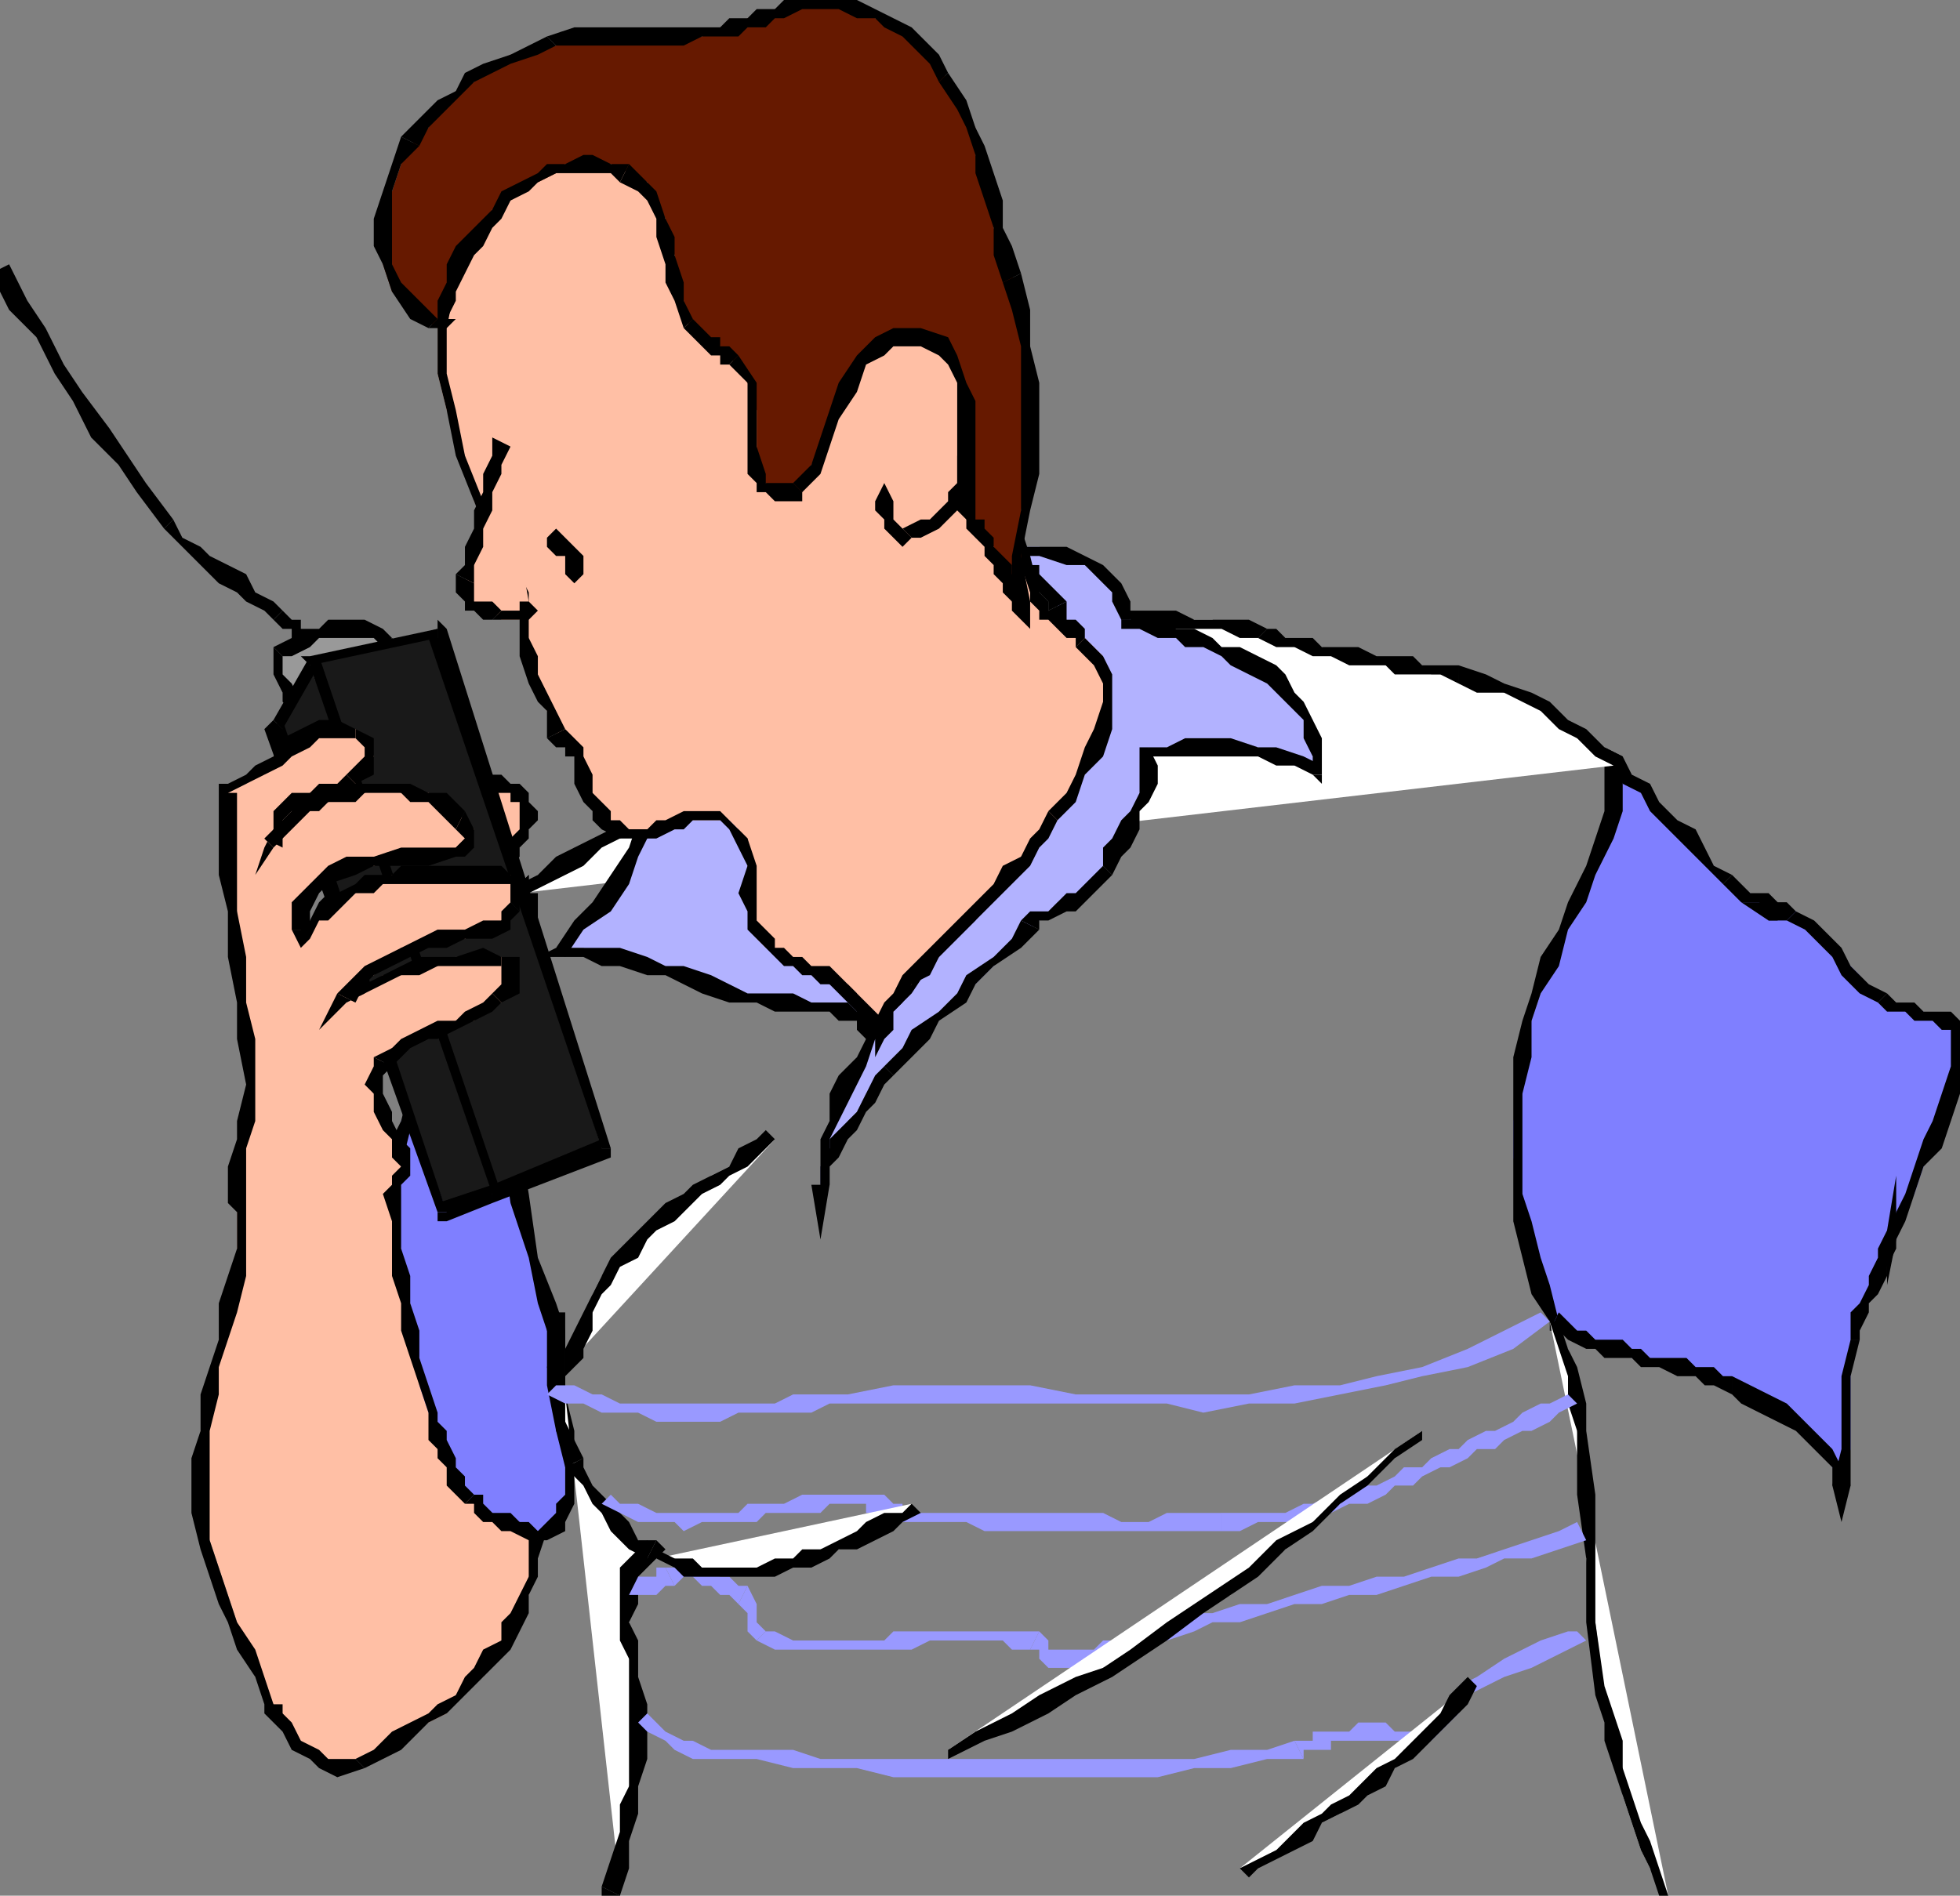
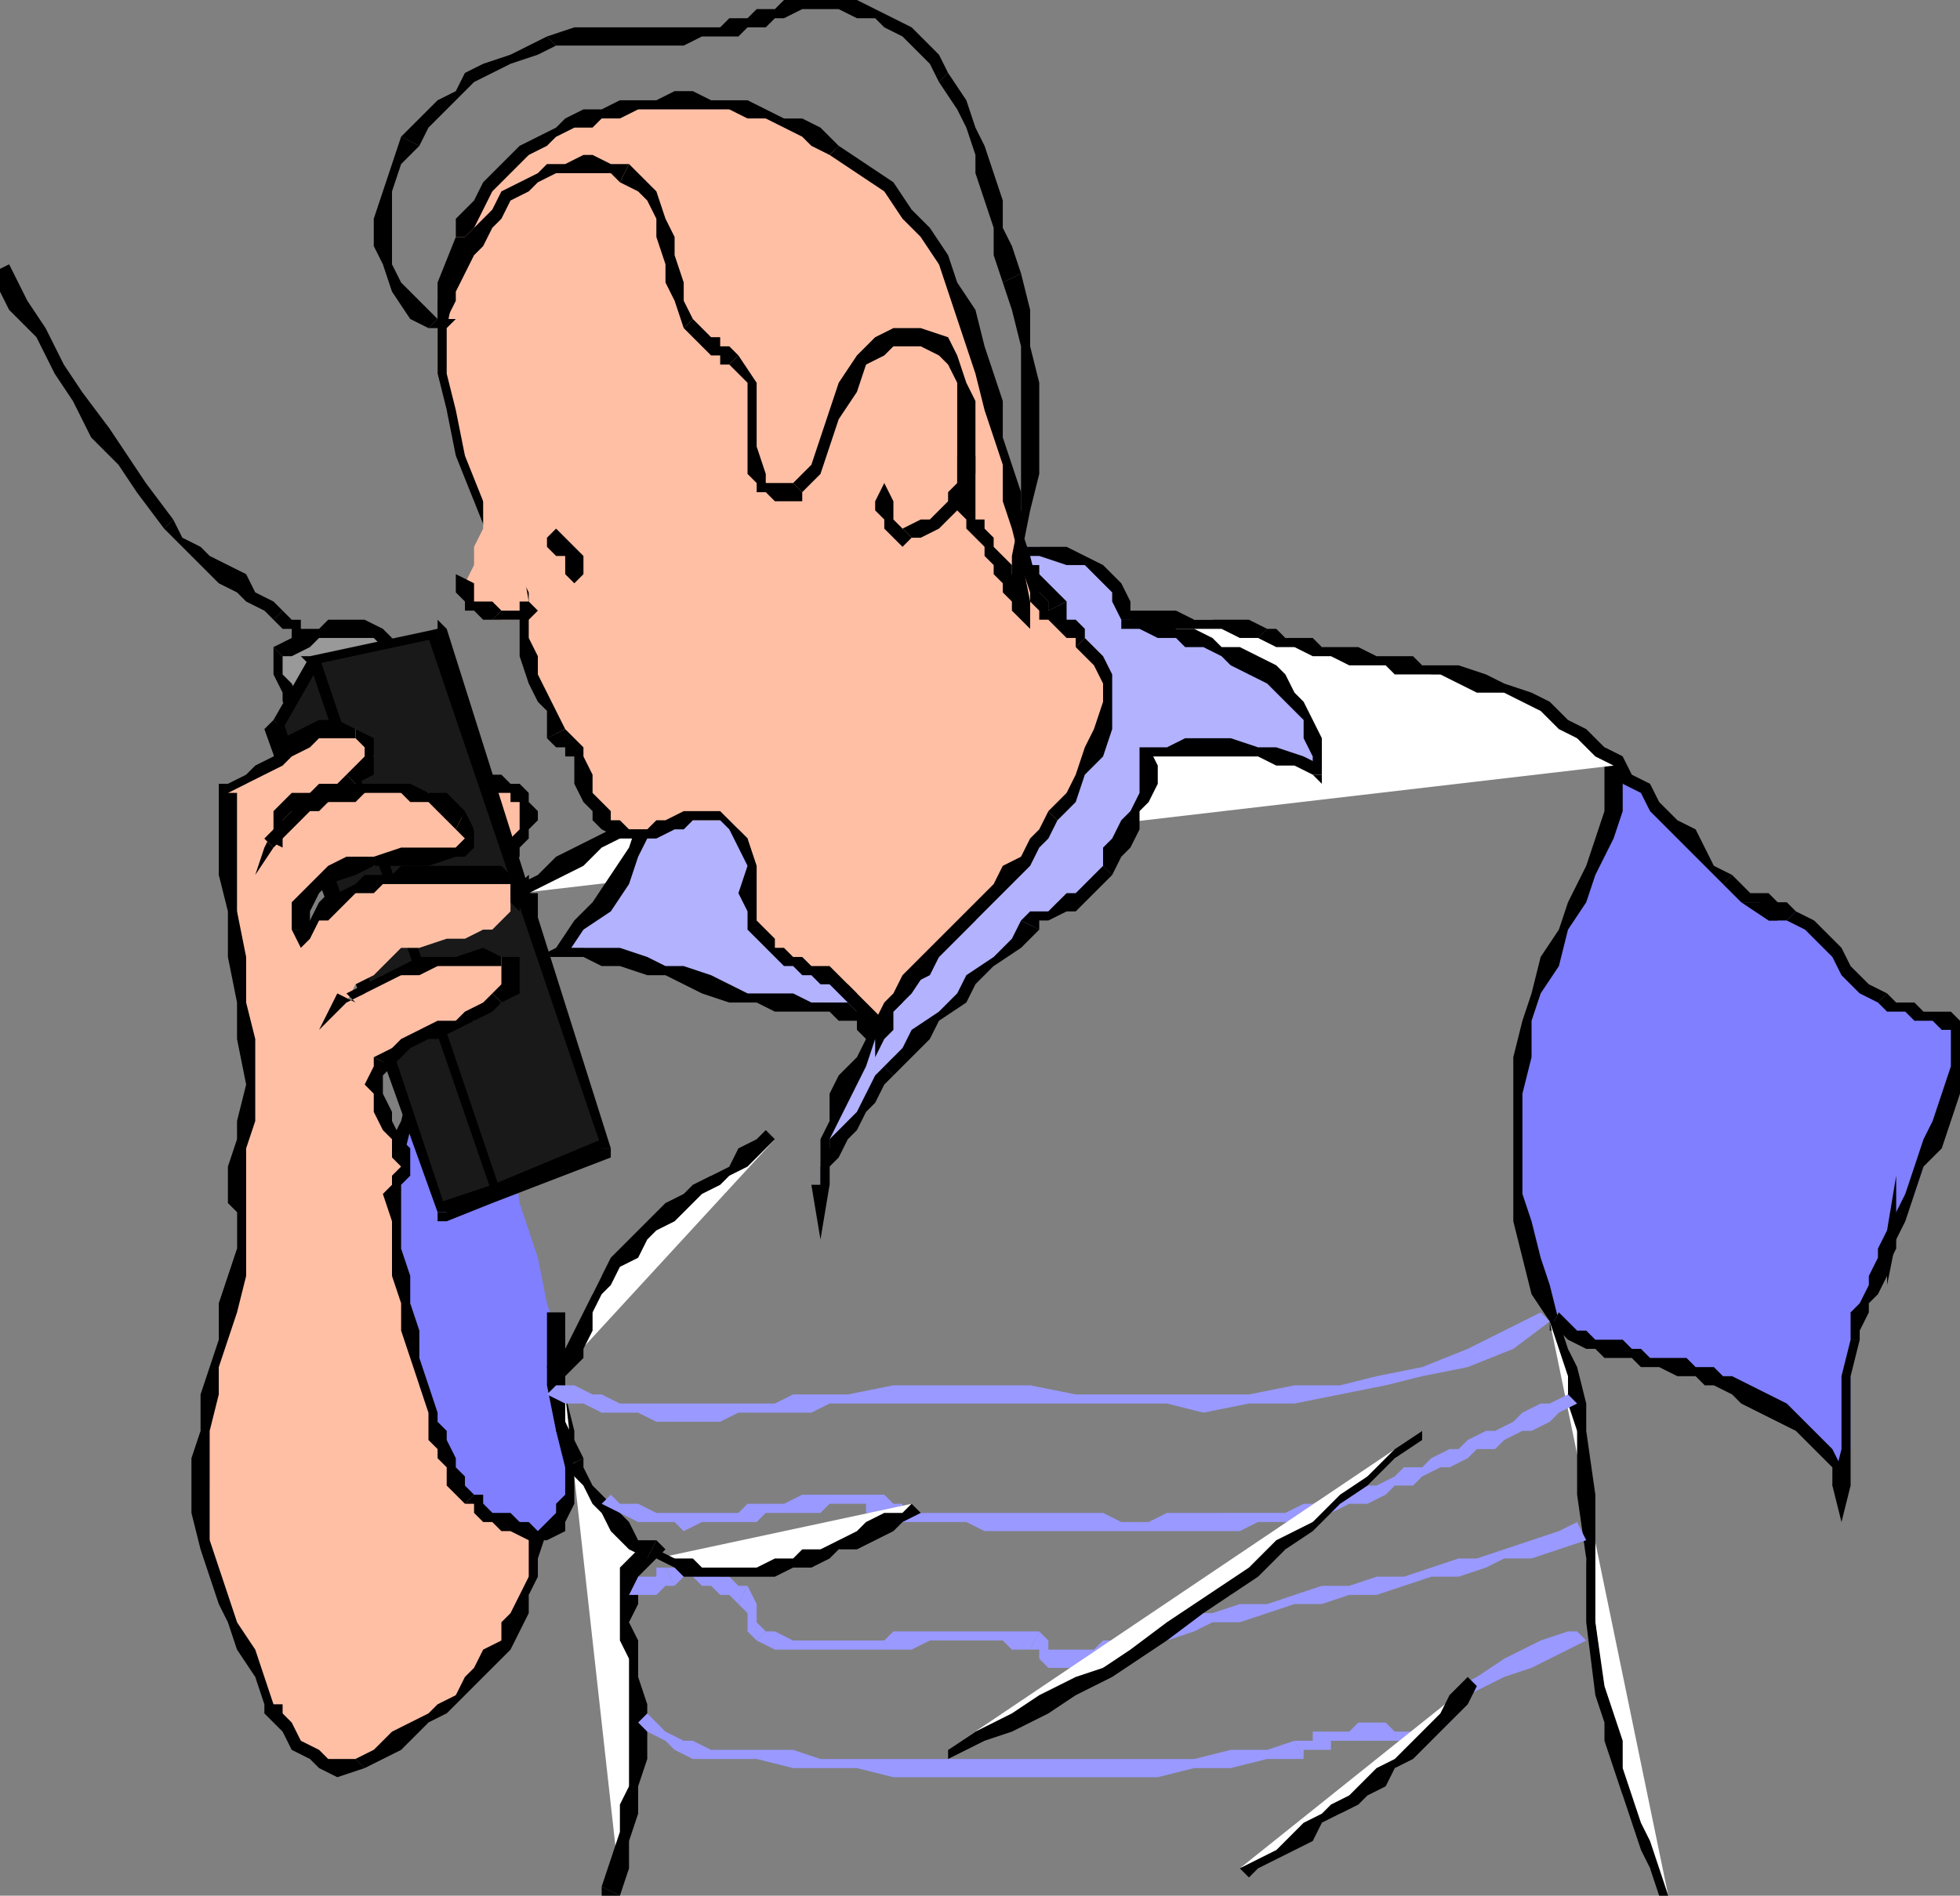
<svg xmlns="http://www.w3.org/2000/svg" fill-rule="evenodd" height="208" preserveAspectRatio="none" stroke-linecap="round" width="215">
  <rect width="100%" height="100%" fill="#808080" stroke="none" />
  <style>.brush0{fill:#fff}.pen1{stroke:none}.brush2{fill:#7f7fff}.brush3{fill:#000}.brush5{fill:#99f}.brush6{fill:#ffbfa5}.brush7{fill:#191919}.brush8{fill:#b2b2ff}</style>
  <path class="pen1 brush2" d="m57 98-2 1-2 2-1 2-2 2-1 2-1 3v2l-1 3-1 4-2 4-1 5-1 4-2 4-1 4-1 4-1 4 1 2 1 2 1 2 1 1 1 2 2 1 1 2 1 1 2 2 1 1 2 1 1 1 2 1 2 1h4l1-1 1-1v-13l-1-3v-4l-1-3-1-5-2-6-1-7-1-7 1-6 1-5 1-5v-4h-1z" />
  <path class="pen1 brush3" fill-rule="nonzero" d="M48 115v-2l1-3 1-2 1-2 1-3 2-2 2-1 2-2-1-1-2 2-2 2-2 2-1 2-1 2-1 3-1 2-1 3zm-10 33 1-4 1-4 1-4 1-4 2-4 1-4 1-5 2-4h-2l-1 4-1 4-2 4-1 4-1 5-2 4-1 4v5-1l-1 1h1z" />
  <path class="pen1 brush3" fill-rule="nonzero" d="m59 168-2-1h-1l-2-1-1-1h-2l-1-2-2-1-1-1-1-1-2-2-1-2-1-1-1-2-1-2-1-1-1-2-1 1 1 1v2l2 2 1 2 1 1 1 2 1 1 2 2 1 1 2 2 1 1 2 1 1 1h2l2 1h2zm3-9v5l-1 1v1l-1 1-1 1v1h1l2-1v-1l1-2v-6zm-1-11v-1l-1 3 1 3v4l1 2h1v-2l-1-4v-6z" />
-   <path class="pen1 brush3" fill-rule="nonzero" d="m56 106-1 6v13l1 7 2 6 1 5 1 3 1 2 1-1v-1l-1-3-2-5-1-7-1-6-1-7v-6l2-5z" />
  <path class="pen1 brush3" fill-rule="nonzero" d="M58 98h-2l1 1 1 1v2l-2 4 2 1 1-5v-4h-1l-1-1 1 1v-2l-1 1z" />
  <path class="pen1 brush3" fill-rule="nonzero" d="M58 98h-1v-1l1 1v-2l-1 1z" />
  <path class="pen1 brush2" d="M177 84v5l-1 3-1 4-2 3-1 3-2 3-1 4-1 3-1 4v4l-1 3v4l1 4v3l1 4 1 4 1 3 1 1h2l1 1h1l1 1h1l2 1h2l2 1h2l1 1h1l2 1h1l2 1 2 1 2 1 1 1 2 2 1 1 1 2 1 2 1-4v-12l1-1v-2l1-1v-2l1-1 1-2v-1l1-1 1-3 1-2 1-3 1-3 1-2 1-3 1-3v-4l-1-1h-2l-1-1h-2l-1-1h-2l-1-1-1-2-1-1-1-1-2-1-1-2-1-1-1-1h-3 1l-1-1h-1l-1-1h-1l-1-1h-1l-1-2-2-2-1-1-2-2-1-1-2-2-1-2-2-1z" />
  <path class="pen1 brush3" fill-rule="nonzero" d="M178 89v-5h-2v5zm-10 27v-4l1-3 2-3 1-4 2-3 1-3 2-4 1-3h-2l-1 3-1 3-2 4-1 3-2 3-1 4-1 3-1 4zm3 28v1l-1-4-1-3-1-4-1-3v-11l1-4h-2v18l1 4 1 4 2 3v1-1 1z" />
  <path class="pen1 brush3" fill-rule="nonzero" d="M190 151h-1l-1-1h-2l-1-1h-4l-1-1h-1l-1-1h-3l-1-1h-1l-1-1-1-1-1 2h1l1 1 2 1h1l1 1h3l1 1h2l2 1h2l1 1h1l2 1zm11 12h2l-1-2-1-2-2-2-1-1-2-2-2-1-2-1-2-1v2l1 1 2 1 2 1 2 1 1 1 2 2 1 1v2h2-2l1 4 1-4z" />
  <path class="pen1 brush3" fill-rule="nonzero" d="m203 147-1 4v8l-1 4h2v-12l1-4zm5-11-1-1-1 2v1l-1 2v1l-1 2-1 1v3h1v-1l1-2v-1l1-1 1-2v-1l1-2v-1h-1 1v-7l-1 6z" />
  <path class="pen1 brush3" fill-rule="nonzero" d="M207 136h1-1 1-1v5l1-5zm7-22v3l-1 3-1 3-1 2-1 3-1 3-1 2-1 3h1l1-2 1-3 1-3 2-2 1-3 1-3v-3l1-3zm0-1v1h2v-1h-1v-1l-1-1zm-8-3 1 1h2l1 1h2l1 1h1v-2h-3l-1-1h-2l-1-1z" />
  <path class="pen1 brush3" fill-rule="nonzero" d="m196 101 2 1 1 1 1 1 1 1 1 2 1 1 1 1 2 1 1-1-2-1-1-1-1-1-1-2-1-1-1-1-1-1-2-1z" />
  <path class="pen1 brush3" fill-rule="nonzero" d="M194 99v2h2l1-1-1-1h-2v2-2h-3l3 2z" />
  <path class="pen1 brush3" fill-rule="nonzero" d="M194 100v-1 2h1v-2l-1-1zm-5-3 1 1 1 1h2v1h1v-2h-2l-1-1-1-1z" />
  <path class="pen1 brush3" fill-rule="nonzero" d="M178 84h-1l1 2 2 1 1 2 2 2 1 1 2 2 1 1 2 2 1-1-2-1-1-2-1-2-2-1-2-2-1-2-2-1-1-2-2 1 2-1-2-1v2z" />
  <path class="pen1 brush0" d="m177 84-2-2-2-1-2-2-2-1-2-1-2-1-3-1-2-1h-3l-1-1h-4l-2-1h-3l-2-1h-3l-1-1h-3l-1-1h-2l-2-1h-10 1l-3 1h-2l-2 1h-2l-2 1-2 1-2 1-2 1-2 1-2 1-2 1-2 1-2 1-2 1-2 1-2 1-3 1h-2l-2 1-2 1-2 1-2 1-2 1-2 1-3 1-2 1-2 1-2 1-2 1-2 1-2 1-2 2 120-14z" />
  <path class="pen1 brush3" fill-rule="nonzero" d="m160 75 2 1h3l2 1 2 1 2 2 2 1 2 2 2 1 1-1-2-1-2-2-2-1-2-2-2-1-3-1-2-1-3-1zm-22-5 2 1h2l2 1h2l2 1h4l1 1h5l2 1v-2h-4l-1-1h-4l-2-1h-4l-1-1h-3l-1-1h-1z" />
  <path class="pen1 brush3" fill-rule="nonzero" d="M123 67v2h11l2 1h2l1-1-2-1h-6l-2-1h-6v2z" />
  <path class="pen1 brush3" fill-rule="nonzero" d="M124 69v-2h-1v2h1v-1z" />
  <path class="pen1 brush3" fill-rule="nonzero" d="M91 82h2l2-1 2-1 2-1 2-1 2-1 2-1 2-1 2-1 2-1 2-1 2-1 2-1h2l2-1h3v-1h-5l-2 1-2 1h-3l-2 1-2 1-2 1-2 1-2 1-2 1-2 1-2 1-2 1-2 1-2 1z" />
  <path class="pen1 brush3" fill-rule="nonzero" d="m58 98 2-1 2-1 2-1 2-2 2-1 2-1 2-1 2-1h2l2-1 2-1 2-1 2-1 2-1 3-1 2-1-1-1-2 1-2 1-2 1h-2l-2 1-2 1-3 1-2 1-2 1-2 1-2 1-2 1-2 1-2 1-2 2-2 1zM30 68l1 1h1v1l1 1 1 1v1h1v-2l-1-1-1-1v-1h-1l-1-1z" />
  <path class="pen1 brush3" fill-rule="nonzero" d="m18 58 1 1 2 2 1 1 2 2 2 1 1 1 2 1 1 1 1-1-1-1-2-1-1-2-2-1-2-1-1-1-2-1-1-2z" />
  <path class="pen1 brush3" fill-rule="nonzero" d="m-1 30 2 4 3 3 2 4 2 3 2 4 3 3 2 3 3 4 1-1-3-4-2-3-2-3-3-4-2-3-2-4-2-3-2-4z" />
  <path class="pen1" style="fill:#999" d="M43 72v-2l-2-1h-4l-2 1h-1l-2 1-1 1h-1l1 2v2l1 1 11-5z" />
  <path class="pen1 brush3" fill-rule="nonzero" d="M42 71v1h2v-1l-1-1z" />
  <path class="pen1 brush3" fill-rule="nonzero" d="M31 72h1l2-1 1-1h6l1 1 1-1-1-1-2-1h-4l-1 1h-2l-1 1-2 1z" />
  <path class="pen1 brush3" fill-rule="nonzero" d="m32 76 1 1-1-2-1-1v-2l-1-1v3l1 2v1l1 1-1-1 1 1z" />
-   <path class="pen1 brush3" fill-rule="nonzero" d="M42 72v-1l-10 5v2l11-6h1-1 1z" />
  <path class="pen1 brush0" d="M68 207h-1l1-2v-3l1-3v-3l1-3v-9l-1-2v-9l1-2 1-1-1-1-1-1-2-1-1-1-1-1-1-2v-1l-1-2-1-4-1-4v-8l7 63z" />
  <path class="pen1 brush3" fill-rule="nonzero" d="m66 207 1 1h1v-1h-1l1 1-2-1v1h1z" />
  <path class="pen1 brush3" fill-rule="nonzero" d="M69 184v12l-1 2v3l-1 3-1 3 2 1 1-3v-3l1-3v-3l1-3v-6l-1-3zm2-13v-2l-2 2-1 1v8l1 2v2h1v-4l-1-2 1-2v-3l1-1 1-1v-2 2l1-1-1-1z" />
  <path class="pen1 brush3" fill-rule="nonzero" d="m62 161 1 1 1 1 1 2 1 1 1 2 1 1 1 1 2 1 1-2h-2l-1-2-1-1-1-1-1-1-1-1-1-2v-1z" />
  <path class="pen1 brush3" fill-rule="nonzero" d="M60 144v8l1 5 1 4 2-1-2-4v-12z" />
  <path class="pen1 brush0" d="m170 145 2 3 1 3v6l1 7v7l1 7 1 8v2l1 3 1 3v3l1 3 1 3 1 2 2 3-13-63z" />
  <path class="pen1 brush3" fill-rule="nonzero" d="M174 157v-3l-1-4-1-2-1-3h-1l1 3 1 3v3l1 3zm2 28-1-7v-14l-1-7h-1v7l1 7v7l1 8zm7 23-1-3-1-3-1-2-1-3-1-3v-3l-1-3-1-3-1 1 1 3v2l1 3 1 3 1 3 1 3 1 2 1 3z" />
  <path class="pen1 brush0" d="m85 125-2 1-1 1-2 1-2 1-1 2-2 1-2 1-1 1-2 2-1 1-1 2-2 1-1 2v2l-1 2-1 2v2h-1l23-25z" />
  <path class="pen1 brush3" fill-rule="nonzero" d="m64 148 1-2v-2l1-2 1-1 1-2 2-1 1-2 1-1 2-1 2-2 1-1 2-1 1-1 2-1 2-2 1-1-1-1-1 1-2 1-1 2-2 1-2 1-1 1-2 1-2 2-1 1-2 2-1 1-1 2-1 2-1 2-1 2-1 2zm-2 3 1-1 1-1v-1h-2v1z" />
  <path class="pen1 brush5" fill-rule="nonzero" d="M93 154h35l4 1 5-1h5l5-1 5-1 4-1 5-1 5-2 4-3-1-1-4 2-4 2-5 2-5 1-4 1h-5l-5 1h-19l-5-1H98l-5 1zm-33-1 2 1h2l2 1h4l2 1h7l2-1h8l2-1h2v-1h-6l-2 1H68l-2-1h-1l-2-1h-2zm88 12h2l2-1 1-1h2l1-1 2-1h1l2-1 1-1h2l1-1 2-1h1l2-1 1-1 2-1-1-1-2 1h-1l-2 1-1 1-2 1h-1l-2 1-1 1h-1l-2 1-1 1h-2l-1 1-2 1h-2l-1 1zm-14 3h2l2-1h5l2-1h1l2-1v-1h-2l-2 1h-1l-2 1h-7zm-35-1h7l2 1h26v-2h-6l-2 1h-3l-2-1H99zm-4-2v1h2l1 1h1v-2h-1l-1-1h-2zm-29 0 2 1 2 1h4l1 1 2-1h6l1-1h6l1-1h4v-1h-7l-2 1h-4l-1 1h-9l-2-1h-2l-1-1zm62 15 3-1 2-1h3l3-1 3-1h3l3-1h3l3-1 3-1h3l3-1 2-1h3l3-1 3-1-1-2-2 1-3 1-3 1-3 1h-2l-3 1-3 1h-3l-3 1h-3l-3 1-3 1h-3l-3 1h-3l-2 1zm-13 3h3l2-1h2l1-1h2l1-1h2v-2l-2 1h-2l-1 1h-2l-1 1h-5zm-2-2h1v1l1 1v-3l-1-1z" />
  <path class="pen1 brush5" fill-rule="nonzero" d="m83 180 2 1h15l2-1h8l1 1h2l1-2H98l-1 1H87l-2-1h-1z" />
  <path class="pen1 brush5" fill-rule="nonzero" d="m81 176 1 1v2l1 1 1-1-1-1v-2l-1-2z" />
  <path class="pen1 brush5" fill-rule="nonzero" d="m74 174 1-1h1l1 1h1l1 1h1l1 1 1-2h-1l-1-1h-1l-1-1h-5z" />
  <path class="pen1 brush5" fill-rule="nonzero" d="M69 175h3l1-1h1l-1-2h-1v1h-2zm90 14 1-1 1-2 2-1 2-1 3-1 2-1 2-1 2-1-1-1h-1l-3 1-2 1-2 1-3 2-2 1-1 2-2 2zm-4 2h2l1-1 1-1h-2l-1 1h-1zm-9 0h9v-1h-2l-1-1h-3l-1 1h-2zm-3 2h-1 1v-1h3v-2h-2v1h-2z" />
  <path class="pen1 brush5" fill-rule="nonzero" d="m83 193 4 1h7l4 1h29l4-1h4l4-1h4l-1-2-3 1h-4l-4 1H90l-3-1h-4zm-13-4 1 1 2 1 1 1 2 1h7v-1h-5l-2-1h-1l-2-1-1-1-1-1z" />
  <path class="pen1 brush6" d="m51 87 1-1h4v1h1v1l1 1v2l-1 1v1l-1 1-1 1h-1l-3-8z" />
  <path class="pen1 brush3" fill-rule="nonzero" d="M58 88v-1l-1-1h-1l-1-1h-1l-1 1h-2v1h5v1h1zm-4 8h1l1-1 1-1v-1l1-1v-1l1-1v-1l-1-1h-1v3l-1 1v1h-1v1l-1 1h1l-1 1v1l1-1z" />
  <path class="pen1 brush3" fill-rule="nonzero" d="m51 86-1 1 4 9 1-1-3-9-1 1v-1h-1v1z" />
  <path class="pen1 brush7" d="m48 69-14 4 20 58 12-5-18-57z" />
  <path class="pen1 brush3" fill-rule="nonzero" d="m35 72-1 1 14-3v-1l-14 3v1-1h-1l1 1z" />
  <path class="pen1 brush3" fill-rule="nonzero" d="m54 130 1 1-20-59-1 1 19 58 1 1-1-1v1h1z" />
  <path class="pen1 brush3" fill-rule="nonzero" d="M66 126v-1l-12 5v2l13-5v-1 1-1z" />
  <path class="pen1 brush3" fill-rule="nonzero" d="M48 70h-1l19 56h1L49 69h-1 1l-1-1v1z" />
  <path class="pen1 brush7" d="m54 131-5 2-19-53 4-7 20 58z" />
  <path class="pen1 brush3" fill-rule="nonzero" d="m48 133 1 1 5-2v-2l-6 2 1 1h-1v1h1z" />
  <path class="pen1 brush3" fill-rule="nonzero" d="m30 79-1 1 19 53h1L31 79v1l-1-1-1 1z" />
  <path class="pen1 brush3" fill-rule="nonzero" d="M34 73v-1l-4 7 1 1 4-7h-1z" />
  <path class="pen1 brush8" d="m96 114-1-1v-1l-1-1h-2l-1-1h-8l-2-1h-1l-3-1-2-1-2-1h-2l-3-1h-2l-2-1h-3l3-2 2-3 2-3 2-3 1-3 2-3 2-3 2-2h1l1 1v1l1 1v1l1 2v1l1 1v4l1 2v1l1 2 1 2 1 1 1 2 1 1 2 1 2 2 1 1 2 1 1 2v2-1 1z" />
  <path class="pen1 brush3" fill-rule="nonzero" d="M94 112v1l1 1 1 1v-3l-2-1zm-14-2h3l2 1h6l1 1h2v-1l-1-1h-4l-2-1h-5l-2-1zm-19-6v1h3l2 1h2l3 1h2l2 1 2 1 3 1v-2l-2-1-3-1h-2l-2-1-3-1h-7l1 1-1-1-2 1h2z" />
  <path class="pen1 brush3" fill-rule="nonzero" d="m77 81-3 3-2 3-2 3-1 3-2 3-2 3-2 2-2 3 1 1 2-3 3-2 2-3 1-3 2-4 1-3 2-2 3-2z" />
  <path class="pen1 brush3" fill-rule="nonzero" d="M82 89v-2l-1-1v-1l-1-1v-1l-1-1-1-1h-1l1 2 1 1v1l1 2v2zm4 13-1-2v-1l-1-2v-2l-1-1v-2l-1-2v-1h-2l1 2v1l1 2v2l1 2v1l1 2 1 2z" />
  <path class="pen1 brush3" fill-rule="nonzero" d="M96 114h1v-2l-2-2-1-2-2-1-1-1-2-1-2-2-1-1-1 1 1 1 2 2 2 1 1 1 2 1 1 2 1 1 1 2h1z" />
  <path class="pen1 brush3" fill-rule="nonzero" d="M96 115v-2h1-1v1h1v-1h-2v1l1 1v-2z" />
  <path class="pen1 brush8" d="m113 62 1 1v1l1 1 1 1v2l1 1v2l1 5-1 4v4l-2 4-2 4-2 3-2 3-3 2-2 3-3 3-2 3-2 3-1 2-2 2-1 2-1 3-1 2v2l-1 3v2l1-2v-1l1-2 1-2 1-1 1-2 1-1 1-2 2-2 2-2 2-2 2-2 2-1 2-2 2-2 2-2 1-1 1-1 1-1h1l2-1 1-1 1-1v-1l1-1 1-2 1-1 1-2v-1l1-2v-3l2-1h10l2 1 2 1 3 1-1-2v-4l-1-1-1-2-2-1-1-1-1-1-2-1-2-1h-2l-1-1h-2l-2-1h-2l-1-1-1-2-1-2-1-1-2-1-2-1-3-1h-2l-2 1 3 1z" />
  <path class="pen1 brush3" fill-rule="nonzero" d="m117 66-1-1-1-1-1-1v-1h-2l1 2 1 1 1 1v1z" />
  <path class="pen1 brush3" fill-rule="nonzero" d="M118 71v-1l-1-1v-3l-2 1v1l1 1v2zm-2 18 1-5 1-4v-9h-2l1 5v4l-1 4-2 4z" />
  <path class="pen1 brush3" fill-rule="nonzero" d="m97 112 3-3 2-3 2-2 3-3 2-3 3-3 2-3 2-3-2-1-1 3-2 3-3 3-2 3-3 3-2 2-3 3-2 4zm-7 18h1v-5l1-2 1-2 1-2 1-2 1-3 1-2h-1l-1 2-1 2-2 2-1 2v3l-1 2v5h1-2l1 6 1-6z" />
  <path class="pen1 brush3" fill-rule="nonzero" d="m97 117-1 1-1 2-1 2-1 1-2 2v1l-1 2v2h1v-2l1-1 1-2 1-1 1-2 1-1 1-2 1-1z" />
  <path class="pen1 brush3" fill-rule="nonzero" d="m112 101-1 2-2 2-3 2-1 2-2 2-3 2-1 2-2 2 1 1 2-2 2-2 1-2 3-2 1-2 2-2 3-2 2-2z" />
  <path class="pen1 brush3" fill-rule="nonzero" d="m121 95-1 1-1 1-1 1h-1l-1 1-1 1h-2l-1 1 2 1v-1h1l2-1h1l1-1 1-1 1-1 1-1z" />
  <path class="pen1 brush3" fill-rule="nonzero" d="m126 82-1 1v4l-1 2-1 1-1 2-1 1v2l1 1 1-2 1-1 1-2v-2l1-1 1-2v-2l-1-2v1-1h-1v1z" />
  <path class="pen1 brush3" fill-rule="nonzero" d="m144 85 1-1-2-1-3-1h-2l-3-1h-5l-2 1h-2v1h12l2 1h2l2 1h1-1l1 1v-1z" />
  <path class="pen1 brush3" fill-rule="nonzero" d="M123 68v1h2l2 1h2l1 1h2l2 1 1 1 2 1 2 1 1 1 1 1 1 1 1 1v2l1 2v2h1v-4l-1-2-1-2-1-1-1-2-1-1-2-1-2-1h-2l-1-1-2-1h-2l-2-1h-4v1zm-13-6 2-1h2l3 1h2l1 1 2 2v1l1 2h1v-2l-1-2-2-2-2-1-2-1h-7z" />
  <path class="pen1 brush6" d="m50 26-1 5-1 5v5l1 4 2 5 1 5 2 4 2 5 1 2v2l1 2v2l1 2v2l1 2 1 2v1l1 1h1l1 1v3l1 1v2h1l1 1 1 1h6l1-1h5l2 2v8l1 1v2l1 1h1l1 1 1 1h1l1 1h1l2 1h1l1 1v1l1 1 1 1v2l1-2 1-1 1-2 1-1 1-2 1-1 2-2 1-1 2-2 1-1 2-2 1-1 1-2 2-1 1-2 1-1 1-3 2-2 1-3 1-2v-8l-2-2h-1l-1-1v-1h-1l-1-1-1-1-1-1-1-4v-3l-1-3-1-4v-3l-1-4-1-3-1-3-1-3-1-3-2-3-2-3-1-3-3-2-3-3-3-2-1-1-2-1-2-1h-2l-2-1h-2l-2-1h-6l-2 1h-4l-2 1-1 1-2 1-2 1-1 1-2 1-1 1-2 2-1 1-1 2-1 2z" />
  <path class="pen1 brush3" fill-rule="nonzero" d="m57 63-2-4-2-4-2-5-1-5-1-4v-5l1-5 1-5h-1l-2 5v10l1 4 1 5 2 5 2 5 2 4z" />
  <path class="pen1 brush3" fill-rule="nonzero" d="m59 72-1-2v-5l-1-2-1 1v2l1 2v4zm3 8-1-2-1-2-1-2v-2h-2l1 3 1 2 1 1v3z" />
  <path class="pen1 brush3" fill-rule="nonzero" d="M64 83v-1l-1-1-1-1-2 1 1 1h1v1h1zm5 8-1-1h-1v-1l-1-1-1-1v-2l-1-2h-1v3l1 2 1 1v1l1 1 2 1h1zm11-1-1-1h-4l-2 1h-1l-1 1h-2v1h3l2-1h1l1-1h3l1 1zm3 10v-5l-1-3-2-2v1l1 2 1 2-1 3 1 2zm6 6-1-1h-1l-1-1h-1v-1l-1-1-1-1v-1h-1v2l1 1 1 1 1 1 1 1h1l1 1h1zm7 8h1v-2l-1-1-1-1-1-1-1-1-1-1-1-1h-2v1l1 1h1l1 1 1 1 1 1 1 1v1l1 1h1-1v2l1-2z" />
  <path class="pen1 brush3" fill-rule="nonzero" d="m115 89-1 2-1 1-1 2-2 1-1 2-1 1-2 2-1 1-2 2-1 1-2 2-1 1-1 2-1 1-1 2v2h1l1-1v-2l1-1 1-2 2-1 1-2 1-1 2-2 1-1 2-2 1-1 2-2 1-1 1-2 1-1 1-2z" />
  <path class="pen1 brush3" fill-rule="nonzero" d="m118 71 2 2 1 2v2l-1 3-1 2-1 3-1 2-2 2 1 1 2-2 1-3 2-2 1-3v-6l-1-2-2-2z" />
  <path class="pen1 brush3" fill-rule="nonzero" d="M113 65v1l1 1v1h1l1 1 1 1h1v1l1-1v-1l-1-1h-1l-1-1h-1v-1l-1-1zM91 17l3 2 3 2 2 3 2 2 2 3 1 3 1 3 1 3 1 3 1 4 1 3 1 3v4l1 3 1 4 1 3h1l-1-4-1-3v-4l-1-3-1-3v-4l-1-3-1-3-1-4-2-3-1-3-2-3-2-2-2-3-3-2-3-2z" />
  <path class="pen1 brush3" fill-rule="nonzero" d="M76 12h4l2 1h2l2 1 2 1 1 1 2 1 1-1-2-2-2-1h-2l-2-1-2-1h-4l-2-1zM51 26l1-1 1-2 1-2 1-1 2-2 1-1 2-1 1-1 2-1h2l1-1h2l2-1h6v-2h-2l-2 1h-4l-2 1h-2l-2 1-1 1-2 1-2 1-1 1-2 2-1 1-1 2-2 2v2z" />
  <path class="pen1 brush6" d="m55 49-1 1v2l-1 2v4l-1 2v2l-1 2v2h1v1h2l1 1h2v-1h1v-1l-3-17z" />
-   <path class="pen1 brush3" fill-rule="nonzero" d="M52 64v-2l1-2v-2l1-2v-2l1-2v-1l1-2-2-1v2l-1 2v2l-1 2v2l-1 2v2l-1 1z" />
  <path class="pen1 brush3" fill-rule="nonzero" d="m55 67-1-1h-2v-2l-2-1v2l1 1v1h1l1 1h1z" />
  <path class="pen1 brush3" fill-rule="nonzero" d="M58 66h-1v1h-2l-1 1h4l1-1z" />
  <path class="pen1 brush6" d="M60 59h1l1 1 1 1v2l-1 1-2-5z" />
  <path class="pen1 brush3" fill-rule="nonzero" d="m63 64 1-1v-2l-1-1-1-1-1-1-1 1v1l1 1h1v1h1-1v1z" />
  <path class="pen1 brush6" d="m98 54-1 1v1l1 1v1l1 1h1l1-1 1-1 1-1 1-1 1-1 1-1v-3l-8 4z" />
  <path class="pen1 brush3" fill-rule="nonzero" d="m99 58-1-1v-2l-1-2-1 2v1l1 1v1zm0 0h-2l1 1 1 1 1-1z" />
  <path class="pen1 brush3" fill-rule="nonzero" d="M105 50v3l-1 1v1l-1 1-1 1h-1l-2 1 1 1h1l2-1 1-1 1-1 1-1v-2l1-1v-2z" />
-   <path class="pen1" style="fill:#661900" d="M49 35v-2l1-2v-1l1-2 1-2 1-1 1-2 2-1 1-1 2-1 2-1 1-1h5l2 1 2 1 1 2 1 2v2l1 2v3l1 2v2l1 1 1 1 1 1h1l1 1 2 3 1 3v8h1l1 1h3l1-3 2-3 1-3 1-3 1-2 2-2 2-1h3l2 1 2 2v2l1 2v13l1 1v1h1l1 1v1l1 1v1l1 1v1l1 1V56l1-4V38l-1-4-1-4-1-2-1-3v-3l-1-3-1-2v-3l-2-3-1-2-1-2-2-2-1-1-2-1-2-1-2-1-2-1h-4l-2 1h-1l-2 1h-1l-1 1h-2l-2 1H63l-2 1-3 1h-2l-2 1-2 2-2 1-2 2-1 2-2 2-1 2-1 3-1 3v5l1 3 2 2 3 2 1-1z" />
  <path class="pen1 brush3" fill-rule="nonzero" d="M69 18h-2l-2-1h-1l-2 1h-2l-1 1-2 1-2 1-1 2-1 1-2 2-1 1-1 2v2l-1 2v2h1l1-2v-1l1-2 1-2 1-1 1-2 1-1 1-2 2-1 1-1 2-1h6l1 1z" />
  <path class="pen1 brush3" fill-rule="nonzero" d="m76 35-1-2v-2l-1-3v-2l-1-2-1-3-1-1-2-2-1 2 2 1 1 1 1 2v2l1 3v2l1 2 1 3z" />
  <path class="pen1 brush3" fill-rule="nonzero" d="m81 39-1-1h-1v-1h-1l-1-1-1-1-1 1 1 1 1 1 1 1h1v1h1z" />
  <path class="pen1 brush3" fill-rule="nonzero" d="m84 52-1-3v-7l-2-3-1 1 2 2v10zm3 1h-3v-1h-2l1 1v1h1l1 1h3v-1z" />
  <path class="pen1 brush3" fill-rule="nonzero" d="M101 36h-3l-2 1-2 2-2 3-1 3-1 3-1 3-2 2 1 1 2-2 1-3 1-3 2-3 1-3 2-1 1-1h3zm6 19V44l-1-2-1-3-1-2-3-1v2l2 1 1 1 1 2v13zm1 3v-1h-1v-2h-2v1l1 1v1l1 1zm3 8h2l-1-1v-1l-1-1v-1l-1-1-1-1v-1l-1-1-1 1 1 1v1l1 1v1l1 1v1l1 1v1l2-1-2 1 2 2v-3z" />
  <path class="pen1 brush3" fill-rule="nonzero" d="M112 47v9l-1 5v5h2l-1-5 1-5 1-4v-5zm-2-16 1 3 1 4v9h2v-5l-1-4v-4l-1-4z" />
  <path class="pen1 brush3" fill-rule="nonzero" d="m103 9 2 3 1 2 1 3v2l1 3 1 3v3l1 3 2-1-1-3-1-2v-3l-1-3-1-3-1-2-1-3-2-3z" />
  <path class="pen1 brush3" fill-rule="nonzero" d="M90 1h2l2 1h2l1 1 2 1 2 2 1 1 1 2 1-1-1-2-1-1-2-2-2-1-2-1-2-1h-2l-2-1zM79 4h2l1-1h2l1-1h1l2-1h2v-2l-1 1h-3l-1 1h-2l-1 1h-2l-1 1zM61 5h14l2-1h2V3H63l-3 1z" />
  <path class="pen1 brush3" fill-rule="nonzero" d="m46 16 1-2 2-2 1-1 2-2 2-1 2-1 3-1 2-1-1-1-2 1-2 1-3 1-2 1-1 2-2 1-2 2-2 2z" />
  <path class="pen1 brush3" fill-rule="nonzero" d="m48 35-2-2-2-2-1-2v-8l1-3 2-2-2-1-1 3-1 3-1 3v3l1 2 1 3 2 3 2 1z" />
  <path class="pen1 brush3" fill-rule="nonzero" d="m48 35-1 1h2l1-1h-1z" />
  <path class="pen1 brush6" d="M59 168h-2l-1-1h-1l-1-1h-1l-1-1-1-1v-1l-1-1v-1l-1-1-1-1v-3l-1-1-1-3v-3l-1-3v-3l-1-3v-3l-1-3v-4l1-1v-2l-1-2v-2l-1-1-1-2v-2l1-2 1-1 2-1h1l2-1 2-1h2l1-1 2-1 1-2v-2l-1-1h-5l-2 1h-2l-2 1h-2l-2 2-2 1 1-2 2-1 2-2 1-1h2l3-1h2l2-1h1l1-1 1-1v-4H43l-1 1h-2l-1 1h-1l-2 1-1 1-1 1-1 1v-3l1-2 2-1 2-1h3l3-1h6v-1l1-1 1-1-1-1-1-1-2-1-1-1h-3l-2-1-2 1h-3l-1 1h-1l-2 1h-1l-1 1-1 1v2-1l1-2v-1l1-1h2l1-1h1l1-1h2l1-2 1-1-1-2-1-1h-4l-1 1-2 1-2 1-1 1-2 2-2 1v9l1 4v5l1 5v16l-1 2v12l-1 3-1 4v3l-1 3-1 4v9l1 3 1 3 1 3 1 3 1 3 1 3 2 3 1 1 1 2 1 1 1 2h2l1 1 2-1 2-1 2-1 2-1 2-1 2-1 1-2 1-1 2-1 1-2 1-2 1-1 1-2 1-2v-2l1-2v-3z" />
  <path class="pen1 brush3" fill-rule="nonzero" d="M51 165h1v1l1 1h1l1 1h1l2 1h1v-1l-1-1h-1l-1-1h-2l-1-1v-1h-1z" />
  <path class="pen1 brush3" fill-rule="nonzero" d="M47 155v3l1 1v1l1 1v2l1 1 1 1 1-1-1-1v-1l-1-1v-1l-1-2v-1l-1-1v-1zm-5-24 1 3v6l1 3v3l1 3 1 3 1 3h1l-1-3-1-3v-3l-1-3v-3l-1-3v-6zm2-3-1 1v1l-1 1h2v-1l1-1v-1zm-3-12v1l-1 2 1 1v2l1 2 1 1v2l1 1h1v-2l-1-1-1-2v-1l-1-2v-2l1-1z" />
  <path class="pen1 brush3" fill-rule="nonzero" d="m54 109-1 1-2 1-1 1h-2l-2 1-2 1-1 1-2 1 2 1 1-1 1-1 2-1h1l2-1 2-1 2-1 1-1z" />
  <path class="pen1 brush3" fill-rule="nonzero" d="M55 106v2l-1 1 1 1 2-1v-4h-2z" />
  <path class="pen1 brush3" fill-rule="nonzero" d="m37 109 1 1 2-1 2-1 2-1h2l2-1h7v-1l-2-1-3 1h-4l-2 1-2 1-2 1-2 1 1 1-2-1-2 4 3-3z" />
-   <path class="pen1 brush3" fill-rule="nonzero" d="m53 101-2 1h-3l-2 1-2 1-2 1-2 1-1 1-2 2 2 1 1-2 1-1 2-1 2-1 2-1h2l2-1h2zm3-2-1 1v1h-2v2h1l2-1v-1l1-1z" />
  <path class="pen1 brush3" fill-rule="nonzero" d="M55 97h1v2l1 1v-3l-1-1-1-1zm-23 5 2 1 1-2h1l1-1 1-1 1-1h2l1-1h13v-2H44l-1 1h-3l-1 1-2 1h-1l-1 1-1 2-1 1h1-2l1 2 1-1z" />
  <path class="pen1 brush3" fill-rule="nonzero" d="M50 93h-6l-3 1h-3l-2 1-2 2-2 2v3h2v-2l1-2 1-1 3-1 2-1h6l3-1zm0-2 1 1-1 1v1h1l1-1v-2l-1-2z" />
  <path class="pen1 brush3" fill-rule="nonzero" d="m39 88 1-1h4l1 1h2l1 1 1 1 1 1 1-2-1-1-1-1h-2l-2-1h-6zm-10 4 2 1v-1l1-1 1-1 1-1h1l1-1h3v-2h-2l-1 1h-2l-1 1-1 1-1 1-1 1-1 2h1-1l-1 3 2-3z" />
  <path class="pen1 brush3" fill-rule="nonzero" d="m32 87-2 2v2l-1 1 1 1 1-1v-2l1-1zm6-2-1 1h-2l-1 1h-2v2h1l1-1h2l1-1h1l1-1z" />
  <path class="pen1 brush3" fill-rule="nonzero" d="m39 81 1 1v1l-1 1-1 1 1 1 2-1v-4l-2-1z" />
  <path class="pen1 brush3" fill-rule="nonzero" d="M26 87h-1l2-1 2-1 2-1 1-1 2-1 1-1h4v-1l-2-1h-2l-2 1-2 1-1 2-2 1-1 1-2 1-1 1 1-1h-1v1zm2 36v-9l-1-4v-5l-1-5V87h-2v9l1 4v5l1 5v4l1 5-1 4zm-1 9v-6l1-3h-2v2l-1 3v4zm0 5v-5h-2l1 1v4zm-4 26v-6l1-4v-3l1-3 1-3 1-4v-3h-1l-1 3-1 3v4l-1 3-1 3v4l-1 3v3zm7 24-1-3-1-3-2-3-1-3-1-3-1-3v-6h-2v3l1 4 1 3 1 3 1 2 1 3 2 3 1 3zm9 6h-3l-1-1-2-1-1-2-1-1v-1h-2v1l1 1 1 1 1 2 2 1 1 1 2 1 3-1z" />
  <path class="pen1 brush3" fill-rule="nonzero" d="m59 169-1-1v5l-1 2-1 2-1 1v2l-2 1-1 2-1 1-1 2-2 1-1 1-2 1-2 1-2 2-2 1 1 1 2-1 2-1 1-1 2-2 2-1 1-1 2-2 1-1 2-2 1-1 1-2 1-2v-2l1-2v-2l1-3h-1 1-1z" />
  <path class="pen1 brush0" d="m104 192 3-1 4-2 4-2 3-2 3-2 4-2 3-2 3-2 4-2 3-3 3-2 3-3 3-2 3-3 3-2 3-3-52 35z" />
  <path class="pen1 brush3" fill-rule="nonzero" d="m156 157-3 2-3 3-3 2-3 3-4 2-3 3-3 2-3 2-3 2-4 3-3 2-3 1-4 2-3 2-4 2-3 2v1l4-2 3-1 4-2 3-2 4-2 3-2 3-2 4-3 3-2 3-2 3-3 3-2 3-3 3-2 3-3 3-2z" />
  <path class="pen1 brush0" d="m136 205 2-1 2-1 2-1 1-1 2-1 2-1 1-1 2-2 1-1 2-1 1-2 2-1 1-1 2-2 1-1 1-2-25 20z" />
  <path class="pen1 brush3" fill-rule="nonzero" d="m161 184-2 2-1 2-1 1-1 1-2 2-1 1-2 1-2 2-1 1-2 1-1 1-2 1-2 2-1 1-2 1-2 1 1 1 1-1 2-1 2-1 2-1 1-2 2-1 2-1 1-1 2-1 1-2 2-1 1-1 2-2 1-1 2-2 1-2z" />
  <path class="pen1 brush0" d="M72 171h2l2 1h11l1-1 2-1h2l2-1 2-1 1-1 2-1 1-1-28 6z" />
  <path class="pen1 brush3" fill-rule="nonzero" d="m100 165-1 1h-2l-2 1-1 1-2 1-2 1h-2l-1 1h-2l-2 1h-6l-1-1h-2l-2-1v1l2 1 1 1h10l2-1h2l2-1 1-1h2l2-1 2-1 1-1 2-1z" />
</svg>